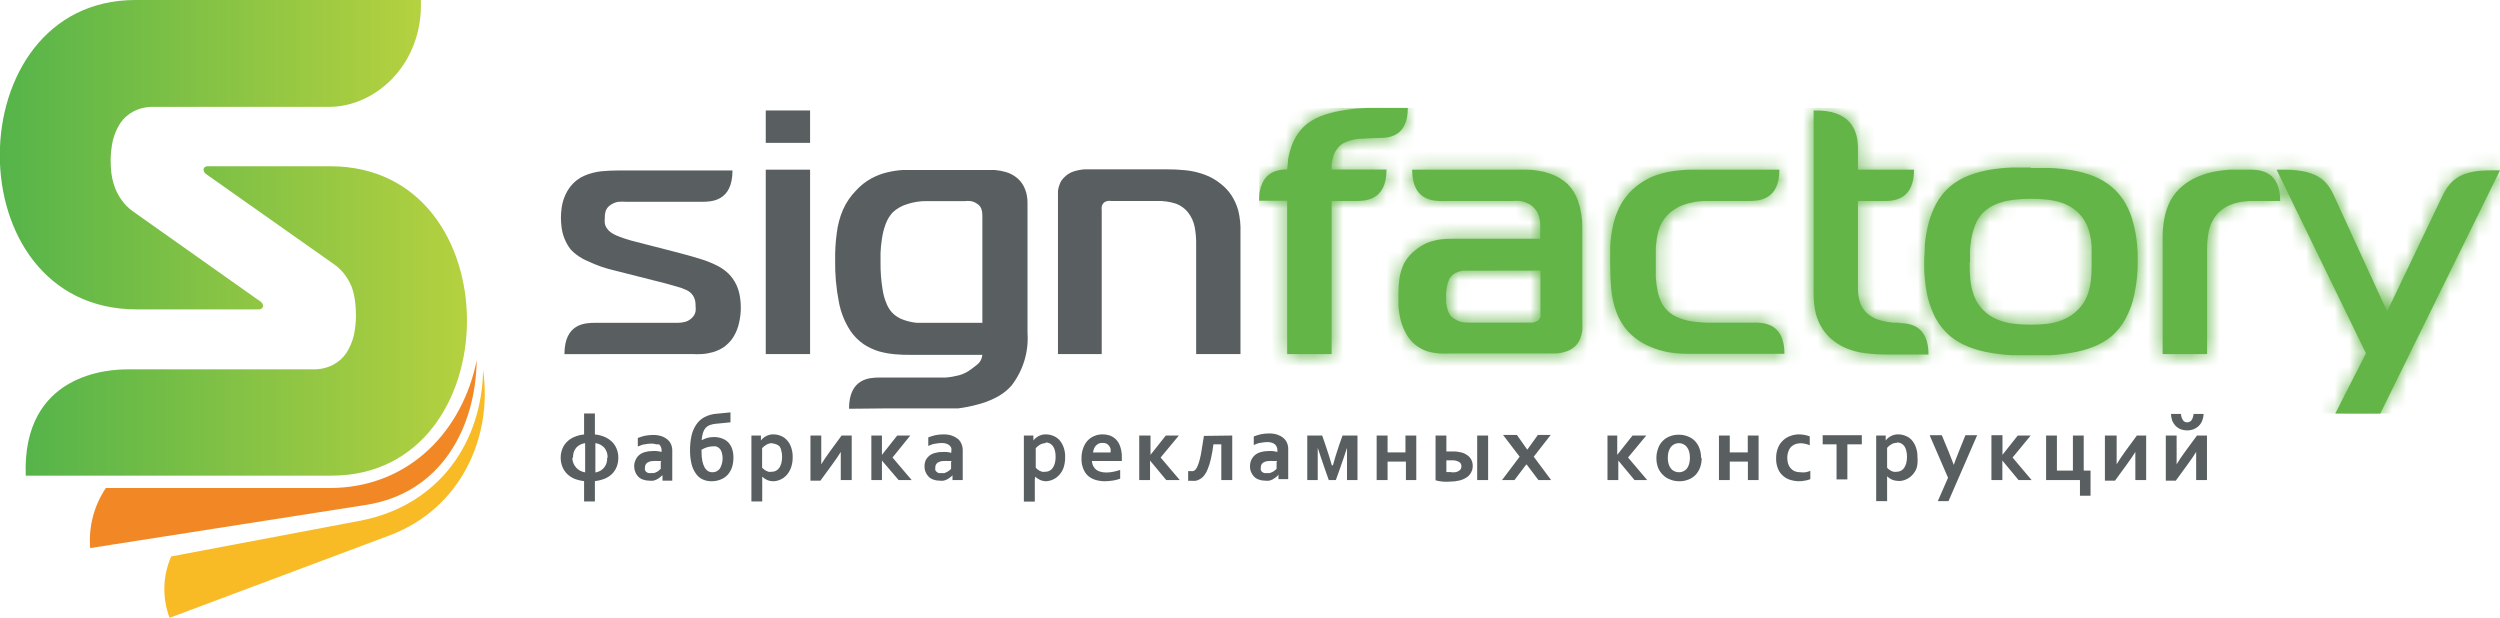
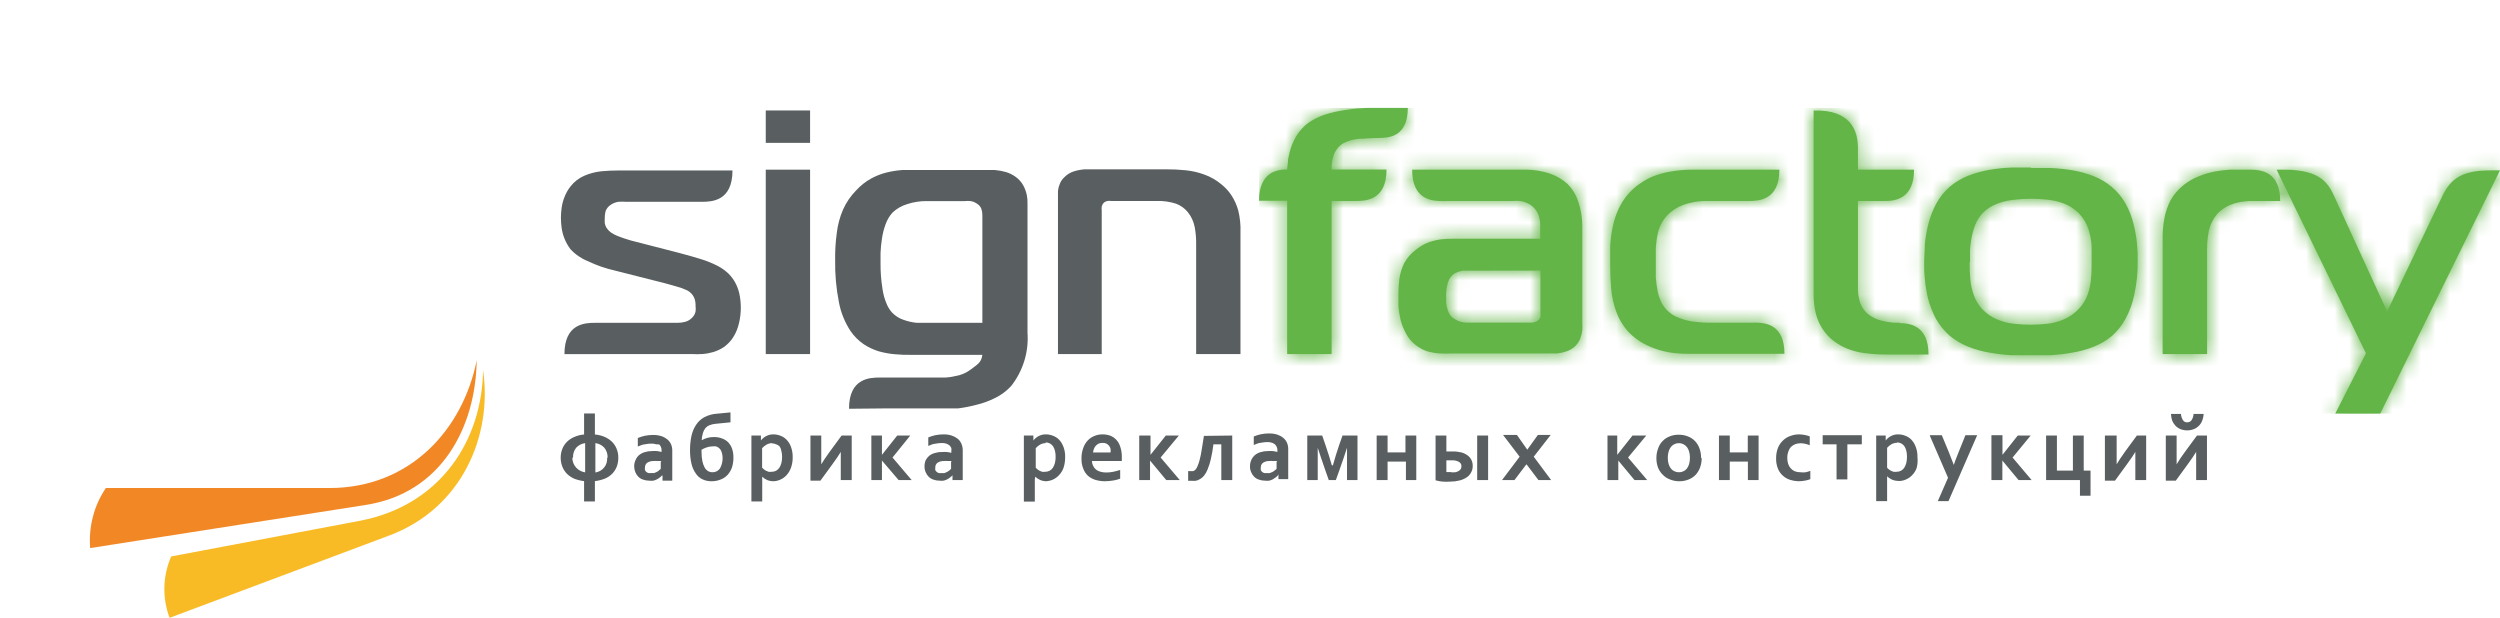
<svg xmlns="http://www.w3.org/2000/svg" viewBox="0 0 174 43" fill="none">
  <g clip-path="url(#clip0_557_1667)">
    <path fill-rule="evenodd" clip-rule="evenodd" d="M6.253 38.15L25.437 35.147C30.749 34.333 33.114 29.711 33.18 25.064C32.23 29.858 28.58 33.967 22.916 33.967H7.366C6.538 35.199 6.155 36.673 6.277 38.15H6.253Z" fill="#F28825" />
    <path fill-rule="evenodd" clip-rule="evenodd" d="M11.802 43L27.115 37.263C32.14 35.375 34.293 30.338 33.621 25.756C33.556 30.639 30.683 35.123 25.142 36.229L11.916 38.728C11.322 40.083 11.281 41.615 11.802 43Z" fill="#F8BB26" />
-     <path fill-rule="evenodd" clip-rule="evenodd" d="M1.792 33.105H23.072C35.578 33.105 35.741 11.564 22.982 11.572H14.413C14.353 11.578 14.296 11.601 14.249 11.637C14.221 11.659 14.198 11.688 14.184 11.72C14.17 11.753 14.164 11.789 14.167 11.824C14.171 11.875 14.186 11.924 14.21 11.969C14.234 12.014 14.267 12.053 14.306 12.085C14.393 12.154 14.483 12.22 14.576 12.28L23.211 18.367C23.55 18.594 23.842 18.884 24.07 19.221C24.282 19.517 24.445 19.844 24.553 20.19C24.643 20.506 24.704 20.831 24.733 21.158C24.762 21.429 24.776 21.7 24.774 21.972C24.774 22.443 24.722 22.912 24.619 23.372C24.514 23.799 24.34 24.205 24.103 24.576C23.868 24.917 23.554 25.196 23.186 25.39C22.756 25.609 22.278 25.718 21.795 25.707H8.872C7.685 25.707 1.506 25.927 1.792 33.153V33.105Z" fill="url(#paint0_linear_557_1667)" />
-     <path fill-rule="evenodd" clip-rule="evenodd" d="M29.284 8.11337e-05H9.428C-3.077 8.11337e-05 -3.274 21.541 9.518 21.533H18.063C18.124 21.527 18.182 21.501 18.227 21.459C18.256 21.439 18.28 21.41 18.294 21.377C18.309 21.344 18.314 21.308 18.308 21.272C18.304 21.223 18.29 21.175 18.265 21.132C18.242 21.088 18.209 21.05 18.169 21.02C18.085 20.948 17.994 20.882 17.899 20.825L9.265 14.721C8.924 14.483 8.632 14.182 8.405 13.834C8.203 13.542 8.046 13.221 7.939 12.882C7.842 12.581 7.776 12.27 7.742 11.954C7.714 11.684 7.7 11.412 7.702 11.141C7.704 10.678 7.756 10.217 7.857 9.765C7.963 9.342 8.137 8.938 8.373 8.569C8.608 8.228 8.922 7.949 9.289 7.755C9.719 7.537 10.198 7.427 10.681 7.438H22.916C26.092 7.438 29.464 4.525 29.292 -0.008L29.284 8.11337e-05Z" fill="url(#paint1_linear_557_1667)" />
    <path d="M41.74 24.641H48.157C48.397 24.657 48.637 24.657 48.877 24.641C49.138 24.623 49.396 24.576 49.647 24.503C49.914 24.42 50.167 24.3 50.4 24.145C50.603 23.991 50.785 23.81 50.94 23.608C51.132 23.338 51.279 23.038 51.373 22.721C51.572 22.044 51.614 21.332 51.496 20.637C51.452 20.356 51.37 20.082 51.251 19.824C51.118 19.54 50.938 19.282 50.719 19.059C50.477 18.825 50.201 18.631 49.9 18.481C49.532 18.297 49.149 18.144 48.754 18.025C48.312 17.887 47.813 17.748 47.265 17.602L44.261 16.829L43.885 16.731L43.394 16.577C43.222 16.52 43.066 16.455 42.903 16.39C42.768 16.331 42.639 16.26 42.518 16.178C42.398 16.091 42.296 15.984 42.215 15.861C42.153 15.761 42.111 15.65 42.092 15.535C42.084 15.418 42.084 15.302 42.092 15.185C42.086 15.02 42.106 14.856 42.15 14.697C42.215 14.52 42.335 14.369 42.493 14.265C42.654 14.152 42.839 14.077 43.033 14.046C43.213 14.03 43.394 14.03 43.574 14.046H48.844C49.548 14.046 50.981 13.997 50.981 11.865H43.05C42.645 11.864 42.241 11.883 41.839 11.922C41.435 11.967 41.041 12.071 40.668 12.231C40.288 12.396 39.956 12.653 39.703 12.98C39.528 13.205 39.387 13.454 39.285 13.72C39.19 13.961 39.124 14.213 39.089 14.469C39.057 14.698 39.041 14.929 39.04 15.161C39.041 15.392 39.057 15.623 39.089 15.852C39.124 16.109 39.19 16.36 39.285 16.601C39.391 16.865 39.531 17.114 39.703 17.342C40.041 17.709 40.457 17.995 40.922 18.18C41.52 18.467 42.149 18.685 42.796 18.831L45.489 19.514C45.972 19.628 46.365 19.734 46.676 19.824C46.987 19.913 47.224 19.978 47.404 20.035L47.805 20.198C47.88 20.237 47.951 20.284 48.018 20.336C48.167 20.458 48.281 20.619 48.345 20.8C48.395 20.963 48.418 21.134 48.411 21.305C48.429 21.426 48.429 21.549 48.411 21.671C48.38 21.835 48.3 21.985 48.181 22.102C48.045 22.248 47.869 22.353 47.674 22.403C47.503 22.448 47.327 22.47 47.15 22.468H41.421C40.717 22.468 39.285 22.517 39.285 24.649H41.74V24.641ZM53.297 24.641H56.382V11.808H53.297V24.641ZM56.382 9.944V7.69H53.297V9.944H56.382ZM61.612 28.425H65.704C65.966 28.425 66.285 28.425 66.678 28.425C67.101 28.372 67.519 28.29 67.93 28.181C68.384 28.076 68.824 27.918 69.24 27.709C69.674 27.502 70.064 27.211 70.386 26.855C71.206 25.806 71.608 24.493 71.515 23.168V14.184C71.522 13.982 71.505 13.78 71.466 13.582C71.42 13.352 71.34 13.13 71.229 12.923C71.101 12.686 70.922 12.48 70.705 12.321C70.493 12.164 70.254 12.046 70.001 11.971C69.75 11.9 69.492 11.854 69.232 11.832C68.97 11.832 68.7 11.832 68.413 11.832H63.895C63.544 11.832 63.192 11.832 62.815 11.832C62.445 11.858 62.078 11.915 61.718 12.003C61.339 12.096 60.973 12.239 60.63 12.426C60.244 12.64 59.896 12.915 59.599 13.24C59.211 13.631 58.897 14.089 58.674 14.591C58.451 15.11 58.305 15.658 58.24 16.219C58.154 16.839 58.116 17.464 58.126 18.09C58.109 19.076 58.197 20.061 58.387 21.028C58.521 21.751 58.8 22.44 59.206 23.054C59.451 23.408 59.759 23.714 60.114 23.958C60.441 24.172 60.796 24.339 61.17 24.454C61.539 24.557 61.917 24.625 62.3 24.657C62.672 24.691 63.047 24.705 63.421 24.698H68.372C68.299 25.26 68.004 25.374 67.554 25.724C67.31 25.908 67.032 26.043 66.736 26.122C66.432 26.201 66.123 26.253 65.811 26.277C65.5 26.277 65.23 26.277 64.992 26.277H61.227C60.524 26.277 59.091 26.326 59.091 28.45L61.612 28.425ZM68.405 22.468H64.739C64.436 22.468 64.125 22.468 63.806 22.468C63.495 22.437 63.19 22.369 62.897 22.265C62.585 22.161 62.304 21.982 62.079 21.744C61.937 21.584 61.821 21.403 61.735 21.207C61.581 20.862 61.477 20.498 61.424 20.125C61.325 19.517 61.279 18.901 61.285 18.286C61.285 18.123 61.285 17.903 61.285 17.61C61.298 17.278 61.331 16.946 61.383 16.617C61.431 16.273 61.516 15.934 61.637 15.608C61.743 15.308 61.907 15.032 62.12 14.794C62.407 14.523 62.754 14.322 63.134 14.209C63.58 14.061 64.048 13.989 64.517 13.997H67.153C67.289 13.981 67.426 13.981 67.562 13.997C67.709 14.02 67.849 14.075 67.971 14.16C68.12 14.24 68.236 14.37 68.299 14.526C68.35 14.672 68.375 14.827 68.372 14.982V22.444L68.405 22.468ZM73.594 24.641H76.68V14.648C76.668 14.562 76.668 14.474 76.68 14.388C76.699 14.287 76.747 14.194 76.819 14.119C76.889 14.052 76.977 14.007 77.072 13.989C77.165 13.976 77.258 13.976 77.351 13.989H80.485C80.948 13.972 81.411 14.035 81.852 14.176C82.171 14.297 82.454 14.499 82.671 14.762C82.915 15.067 83.081 15.428 83.153 15.812C83.228 16.217 83.261 16.629 83.252 17.041V24.641H86.337V16.194C86.359 15.674 86.306 15.153 86.182 14.648C86.076 14.264 85.91 13.899 85.691 13.566C85.501 13.286 85.269 13.036 85.003 12.825C84.653 12.533 84.254 12.305 83.825 12.15C83.403 11.995 82.963 11.894 82.515 11.849C82.047 11.802 81.577 11.78 81.107 11.784H76.197C75.984 11.784 75.755 11.784 75.501 11.784C75.24 11.802 74.981 11.851 74.732 11.93C74.475 12.012 74.245 12.158 74.061 12.353C73.926 12.48 73.822 12.636 73.758 12.809C73.692 12.962 73.651 13.124 73.635 13.289C73.635 13.452 73.635 13.598 73.635 13.728V24.641H73.594Z" fill="#595F60" />
    <path d="M92.68 24.641V13.989H94.366C95.07 13.989 96.502 13.932 96.502 11.8H92.68C92.665 11.503 92.701 11.206 92.786 10.921C92.844 10.708 92.944 10.508 93.081 10.335C93.188 10.197 93.318 10.079 93.466 9.985C93.815 9.8 94.2 9.689 94.595 9.66C94.963 9.66 95.414 9.603 95.97 9.603C96.658 9.603 97.984 9.521 97.984 7.511H95.97H95.152C94.653 7.53 94.156 7.576 93.662 7.65C93.174 7.718 92.692 7.827 92.222 7.975C91.798 8.112 91.398 8.312 91.035 8.569C90.751 8.786 90.505 9.047 90.306 9.342C90.128 9.615 89.982 9.907 89.873 10.213C89.779 10.495 89.705 10.783 89.652 11.076C89.652 11.344 89.594 11.588 89.586 11.792C88.841 11.792 87.63 12.011 87.63 13.973H89.586V24.641H92.68ZM174 11.857H173.337C171.365 11.857 170.571 12.435 169.99 13.639L166.143 21.679L162.542 13.834C162.092 12.841 161.633 11.808 158.941 11.808H158.45L164.67 24.592L162.534 28.783H165.668L174 11.857ZM150.527 24.641H153.613V17.407C153.605 16.942 153.649 16.478 153.744 16.023C153.843 15.603 154.043 15.212 154.325 14.884C154.554 14.634 154.833 14.435 155.143 14.298C155.438 14.169 155.749 14.082 156.068 14.038L156.518 13.989H158.703C158.703 11.971 157.402 11.824 156.674 11.808H156.158C155.888 11.808 155.577 11.808 155.225 11.808C154.863 11.829 154.502 11.873 154.145 11.938C153.757 12.013 153.379 12.128 153.015 12.28C152.638 12.431 152.284 12.636 151.968 12.89C151.595 13.184 151.286 13.549 151.059 13.964C150.854 14.367 150.711 14.798 150.634 15.242C150.55 15.696 150.511 16.156 150.519 16.617V24.609L150.527 24.641ZM141.353 11.662C140.935 11.662 140.477 11.662 139.986 11.662C139.484 11.682 138.983 11.733 138.488 11.816C137.981 11.901 137.485 12.037 137.007 12.223C136.536 12.405 136.099 12.664 135.714 12.988C135.325 13.327 135.001 13.732 134.756 14.184C134.521 14.628 134.34 15.098 134.216 15.584C134.097 16.049 134.015 16.522 133.97 17C133.97 17.456 133.921 17.879 133.921 18.245C133.921 18.611 133.921 18.961 133.97 19.401C134.007 19.864 134.081 20.324 134.191 20.776C134.318 21.258 134.499 21.725 134.731 22.167C134.985 22.626 135.317 23.036 135.714 23.38C136.102 23.698 136.538 23.954 137.007 24.137C137.484 24.326 137.981 24.463 138.488 24.544C138.983 24.634 139.483 24.694 139.986 24.723C140.477 24.723 140.935 24.723 141.353 24.723C141.77 24.723 142.171 24.723 142.703 24.723C143.211 24.694 143.717 24.634 144.217 24.544C144.727 24.463 145.227 24.326 145.707 24.137C146.174 23.958 146.609 23.702 146.992 23.38C147.365 23.051 147.678 22.66 147.916 22.224C148.213 21.687 148.425 21.108 148.547 20.507C148.714 19.732 148.794 18.94 148.784 18.147C148.79 17.753 148.774 17.359 148.735 16.967C148.691 16.498 148.609 16.032 148.489 15.576C148.373 15.09 148.191 14.622 147.949 14.184C147.703 13.742 147.379 13.348 146.992 13.021C146.609 12.697 146.175 12.438 145.707 12.256C145.228 12.071 144.732 11.934 144.225 11.849C143.727 11.766 143.224 11.715 142.719 11.694C142.228 11.694 141.778 11.694 141.353 11.694V11.662ZM137.113 18.253C137.113 18.041 137.113 17.789 137.113 17.504C137.113 17.22 137.162 16.91 137.211 16.593C137.266 16.276 137.354 15.965 137.473 15.665C137.587 15.365 137.756 15.089 137.972 14.851C138.264 14.553 138.619 14.322 139.012 14.176C139.402 14.031 139.809 13.938 140.223 13.899C140.595 13.855 140.97 13.834 141.344 13.834C141.733 13.832 142.121 13.854 142.507 13.899C142.907 13.939 143.301 14.032 143.677 14.176C144.059 14.329 144.404 14.559 144.692 14.851C144.998 15.167 145.228 15.549 145.363 15.966C145.485 16.354 145.557 16.756 145.576 17.163C145.576 17.561 145.576 17.919 145.576 18.245C145.576 18.57 145.576 19.002 145.535 19.384C145.508 19.77 145.428 20.151 145.297 20.515C145.157 20.896 144.937 21.243 144.651 21.533C144.364 21.832 144.018 22.07 143.636 22.233C143.274 22.389 142.891 22.49 142.498 22.534C141.726 22.62 140.946 22.62 140.174 22.534C139.771 22.49 139.377 22.389 139.004 22.233C138.616 22.074 138.268 21.835 137.981 21.533C137.705 21.241 137.496 20.894 137.367 20.515C137.236 20.145 137.156 19.759 137.129 19.368C137.096 18.995 137.082 18.62 137.088 18.245L137.113 18.253ZM132.202 22.46H131.785C131.489 22.434 131.196 22.383 130.909 22.306C130.614 22.232 130.336 22.102 130.091 21.923C129.812 21.716 129.599 21.434 129.477 21.11C129.367 20.784 129.312 20.443 129.313 20.1C129.313 19.759 129.313 19.441 129.313 19.148V13.989H131.188C131.916 13.989 133.217 13.834 133.217 11.808H129.313V10.327C129.313 9.057 128.798 7.625 126.228 7.69V20.458C126.222 20.933 126.277 21.406 126.391 21.866C126.491 22.239 126.652 22.594 126.866 22.916C127.069 23.23 127.327 23.506 127.627 23.73C127.915 23.951 128.232 24.132 128.569 24.267C128.953 24.418 129.354 24.522 129.763 24.576C130.306 24.648 130.853 24.68 131.4 24.674H134.224C134.224 22.648 132.931 22.501 132.194 22.485L132.202 22.46ZM121.972 22.46H119.165C118.719 22.465 118.273 22.438 117.831 22.379C117.398 22.323 116.978 22.196 116.587 22.005C116.194 21.803 115.871 21.488 115.662 21.101C115.53 20.844 115.434 20.57 115.375 20.288C115.311 19.968 115.267 19.644 115.244 19.319C115.244 18.994 115.244 18.701 115.244 18.448C115.244 18.343 115.244 18.196 115.244 18.001C115.244 17.805 115.244 17.578 115.244 17.342C115.244 17.106 115.285 16.87 115.31 16.634C115.339 16.427 115.383 16.223 115.441 16.023C115.555 15.645 115.753 15.297 116.022 15.006C116.328 14.681 116.707 14.43 117.127 14.274C117.685 14.07 118.276 13.974 118.87 13.989H121.71C122.414 13.989 123.846 13.932 123.846 11.808H117.855C117.307 11.807 116.759 11.853 116.218 11.946C115.801 12.023 115.393 12.14 114.999 12.296C114.712 12.421 114.438 12.574 114.18 12.752C113.982 12.881 113.795 13.028 113.624 13.191C113.25 13.541 112.943 13.955 112.715 14.412C112.502 14.843 112.345 15.3 112.249 15.771C112.154 16.224 112.094 16.684 112.069 17.146C112.069 17.594 112.069 18.009 112.069 18.4C112.069 19.002 112.093 19.579 112.142 20.133C112.191 20.669 112.309 21.197 112.494 21.703C112.676 22.207 112.954 22.671 113.313 23.071C113.615 23.393 113.966 23.668 114.352 23.884C114.707 24.084 115.083 24.242 115.474 24.356C115.828 24.465 116.193 24.539 116.562 24.576C116.866 24.611 117.172 24.627 117.479 24.625H124.198C124.198 22.501 122.774 22.452 122.07 22.452L121.972 22.46ZM100.799 13.989H105.3C105.469 13.973 105.639 13.973 105.808 13.989C105.989 14.02 106.165 14.074 106.332 14.152C106.512 14.239 106.673 14.36 106.806 14.51C106.963 14.683 107.072 14.893 107.125 15.12C107.182 15.316 107.207 15.519 107.199 15.722V16.617H101.134C100.861 16.615 100.588 16.628 100.316 16.658C100.017 16.693 99.724 16.761 99.44 16.861C99.12 16.984 98.821 17.157 98.556 17.374C98.22 17.622 97.941 17.938 97.738 18.302C97.574 18.639 97.46 18.998 97.402 19.368C97.353 19.74 97.329 20.115 97.329 20.491C97.329 20.735 97.329 21.012 97.329 21.305C97.356 21.622 97.405 21.938 97.476 22.249C97.559 22.575 97.682 22.889 97.844 23.185C98.006 23.499 98.232 23.776 98.507 23.998C98.752 24.193 99.029 24.345 99.326 24.446C99.608 24.529 99.899 24.581 100.193 24.601C100.466 24.616 100.739 24.616 101.012 24.601H107.682H108.361C108.59 24.578 108.815 24.529 109.032 24.454C109.244 24.382 109.439 24.268 109.605 24.12C109.764 23.972 109.89 23.791 109.974 23.591C110.048 23.403 110.1 23.206 110.129 23.006C110.14 22.829 110.14 22.653 110.129 22.477V15.828C110.136 15.203 110.036 14.581 109.834 13.989C109.684 13.542 109.432 13.135 109.098 12.801C108.739 12.475 108.315 12.229 107.854 12.076C107.326 11.902 106.773 11.811 106.217 11.808H98.286C98.286 13.94 99.71 13.997 100.422 13.997L100.799 13.989ZM107.215 18.831V21.785C107.228 21.877 107.228 21.97 107.215 22.062C107.181 22.166 107.116 22.257 107.027 22.322C106.92 22.389 106.8 22.433 106.675 22.452H106.348H102.051C101.854 22.446 101.66 22.405 101.478 22.33C101.321 22.262 101.175 22.171 101.044 22.062C100.921 21.935 100.828 21.782 100.774 21.614C100.717 21.445 100.676 21.27 100.652 21.093C100.652 20.92 100.652 20.765 100.652 20.629C100.643 20.383 100.665 20.137 100.717 19.897C100.745 19.745 100.792 19.598 100.856 19.457C100.889 19.382 100.937 19.313 100.995 19.254C101.098 19.124 101.234 19.023 101.388 18.961C101.524 18.901 101.667 18.86 101.814 18.839H102.125L107.215 18.831Z" fill="#63B548" />
    <mask id="mask0_557_1667" style="mask-type:luminance" maskUnits="userSpaceOnUse" x="87" y="7" width="87" height="22">
      <path d="M92.68 24.641V13.989H94.366C95.07 13.989 96.502 13.932 96.502 11.8H92.68C92.665 11.503 92.701 11.206 92.786 10.921C92.844 10.708 92.944 10.508 93.081 10.335C93.188 10.197 93.318 10.079 93.466 9.985C93.815 9.8 94.2 9.689 94.595 9.66C94.963 9.66 95.414 9.603 95.97 9.603C96.658 9.603 97.984 9.521 97.984 7.511H95.97H95.152C94.653 7.53 94.156 7.576 93.662 7.65C93.174 7.718 92.692 7.827 92.222 7.975C91.798 8.112 91.398 8.312 91.035 8.569C90.751 8.786 90.505 9.047 90.306 9.342C90.128 9.615 89.982 9.907 89.873 10.213C89.779 10.495 89.705 10.783 89.652 11.076C89.652 11.344 89.594 11.588 89.586 11.792C88.841 11.792 87.63 12.011 87.63 13.973H89.586V24.641H92.68ZM174 11.857H173.337C171.365 11.857 170.571 12.435 169.99 13.639L166.143 21.679L162.542 13.834C162.092 12.841 161.633 11.808 158.941 11.808H158.45L164.67 24.592L162.534 28.783H165.668L174 11.857ZM150.527 24.641H153.613V17.407C153.605 16.942 153.649 16.478 153.744 16.023C153.843 15.603 154.043 15.212 154.325 14.884C154.554 14.634 154.833 14.435 155.143 14.298C155.438 14.169 155.749 14.082 156.068 14.038L156.518 13.989H158.703C158.703 11.971 157.402 11.824 156.674 11.808H156.158C155.888 11.808 155.577 11.808 155.225 11.808C154.863 11.829 154.502 11.873 154.145 11.938C153.757 12.013 153.379 12.128 153.015 12.28C152.638 12.431 152.284 12.636 151.968 12.89C151.595 13.184 151.286 13.549 151.059 13.964C150.854 14.367 150.711 14.798 150.634 15.242C150.55 15.696 150.511 16.156 150.519 16.617V24.609L150.527 24.641ZM141.353 11.662C140.935 11.662 140.477 11.662 139.986 11.662C139.484 11.682 138.983 11.733 138.488 11.816C137.981 11.901 137.485 12.037 137.007 12.223C136.536 12.405 136.099 12.664 135.714 12.988C135.325 13.327 135.001 13.732 134.756 14.184C134.521 14.628 134.34 15.098 134.216 15.584C134.097 16.049 134.015 16.522 133.97 17C133.97 17.456 133.921 17.879 133.921 18.245C133.921 18.611 133.921 18.961 133.97 19.401C134.007 19.864 134.081 20.324 134.191 20.776C134.318 21.258 134.499 21.725 134.731 22.167C134.985 22.626 135.317 23.036 135.714 23.38C136.102 23.698 136.538 23.954 137.007 24.137C137.484 24.326 137.981 24.463 138.488 24.544C138.983 24.634 139.483 24.694 139.986 24.723C140.477 24.723 140.935 24.723 141.353 24.723C141.77 24.723 142.171 24.723 142.703 24.723C143.211 24.694 143.717 24.634 144.217 24.544C144.727 24.463 145.227 24.326 145.707 24.137C146.174 23.958 146.609 23.702 146.992 23.38C147.365 23.051 147.678 22.66 147.916 22.224C148.213 21.687 148.425 21.108 148.547 20.507C148.714 19.732 148.794 18.94 148.784 18.147C148.79 17.753 148.774 17.359 148.735 16.967C148.691 16.498 148.609 16.032 148.489 15.576C148.373 15.09 148.191 14.622 147.949 14.184C147.703 13.742 147.379 13.348 146.992 13.021C146.609 12.697 146.175 12.438 145.707 12.256C145.228 12.071 144.732 11.934 144.225 11.849C143.727 11.766 143.224 11.715 142.719 11.694C142.228 11.694 141.778 11.694 141.353 11.694V11.662ZM137.113 18.253C137.113 18.041 137.113 17.789 137.113 17.504C137.113 17.22 137.162 16.91 137.211 16.593C137.266 16.276 137.354 15.965 137.473 15.665C137.587 15.365 137.756 15.089 137.972 14.851C138.264 14.553 138.619 14.322 139.012 14.176C139.402 14.031 139.809 13.938 140.223 13.899C140.595 13.855 140.97 13.834 141.344 13.834C141.733 13.832 142.121 13.854 142.507 13.899C142.907 13.939 143.301 14.032 143.677 14.176C144.059 14.329 144.404 14.559 144.692 14.851C144.998 15.167 145.228 15.549 145.363 15.966C145.485 16.354 145.557 16.756 145.576 17.163C145.576 17.561 145.576 17.919 145.576 18.245C145.576 18.57 145.576 19.002 145.535 19.384C145.508 19.77 145.428 20.151 145.297 20.515C145.157 20.896 144.937 21.243 144.651 21.533C144.364 21.832 144.018 22.07 143.636 22.233C143.274 22.389 142.891 22.49 142.498 22.534C141.726 22.62 140.946 22.62 140.174 22.534C139.771 22.49 139.377 22.389 139.004 22.233C138.616 22.074 138.268 21.835 137.981 21.533C137.705 21.241 137.496 20.894 137.367 20.515C137.236 20.145 137.156 19.759 137.129 19.368C137.096 18.995 137.082 18.62 137.088 18.245L137.113 18.253ZM132.202 22.46H131.785C131.489 22.434 131.196 22.383 130.909 22.306C130.614 22.232 130.336 22.102 130.091 21.923C129.812 21.716 129.599 21.434 129.477 21.11C129.367 20.784 129.312 20.443 129.313 20.1C129.313 19.759 129.313 19.441 129.313 19.148V13.989H131.188C131.916 13.989 133.217 13.834 133.217 11.808H129.313V10.327C129.313 9.057 128.798 7.625 126.228 7.69V20.458C126.222 20.933 126.277 21.406 126.391 21.866C126.491 22.239 126.652 22.594 126.866 22.916C127.069 23.23 127.327 23.506 127.627 23.73C127.915 23.951 128.232 24.132 128.569 24.267C128.953 24.418 129.354 24.522 129.763 24.576C130.306 24.648 130.853 24.68 131.4 24.674H134.224C134.224 22.648 132.931 22.501 132.194 22.485L132.202 22.46ZM121.972 22.46H119.165C118.719 22.465 118.273 22.438 117.831 22.379C117.398 22.323 116.978 22.196 116.587 22.005C116.194 21.803 115.871 21.488 115.662 21.101C115.53 20.844 115.434 20.57 115.375 20.288C115.311 19.968 115.267 19.644 115.244 19.319C115.244 18.994 115.244 18.701 115.244 18.448C115.244 18.343 115.244 18.196 115.244 18.001C115.244 17.805 115.244 17.578 115.244 17.342C115.244 17.106 115.285 16.87 115.31 16.634C115.339 16.427 115.383 16.223 115.441 16.023C115.555 15.645 115.753 15.297 116.022 15.006C116.328 14.681 116.707 14.43 117.127 14.274C117.685 14.07 118.276 13.974 118.87 13.989H121.71C122.414 13.989 123.846 13.932 123.846 11.808H117.855C117.307 11.807 116.759 11.853 116.218 11.946C115.801 12.023 115.393 12.14 114.999 12.296C114.712 12.421 114.438 12.574 114.18 12.752C113.982 12.881 113.795 13.028 113.624 13.191C113.25 13.541 112.943 13.955 112.715 14.412C112.502 14.843 112.345 15.3 112.249 15.771C112.154 16.224 112.094 16.684 112.069 17.146C112.069 17.594 112.069 18.009 112.069 18.4C112.069 19.002 112.093 19.579 112.142 20.133C112.191 20.669 112.309 21.197 112.494 21.703C112.676 22.207 112.954 22.671 113.313 23.071C113.615 23.393 113.966 23.668 114.352 23.884C114.707 24.084 115.083 24.242 115.474 24.356C115.828 24.465 116.193 24.539 116.562 24.576C116.866 24.611 117.172 24.627 117.479 24.625H124.198C124.198 22.501 122.774 22.452 122.07 22.452L121.972 22.46ZM100.799 13.989H105.3C105.469 13.973 105.639 13.973 105.808 13.989C105.989 14.02 106.165 14.074 106.332 14.152C106.512 14.239 106.673 14.36 106.806 14.51C106.963 14.683 107.072 14.893 107.125 15.12C107.182 15.316 107.207 15.519 107.199 15.722V16.617H101.134C100.861 16.615 100.588 16.628 100.316 16.658C100.017 16.693 99.724 16.761 99.44 16.861C99.12 16.984 98.821 17.157 98.556 17.374C98.22 17.622 97.941 17.938 97.738 18.302C97.574 18.639 97.46 18.998 97.402 19.368C97.353 19.74 97.329 20.115 97.329 20.491C97.329 20.735 97.329 21.012 97.329 21.305C97.356 21.622 97.405 21.938 97.476 22.249C97.559 22.575 97.682 22.889 97.844 23.185C98.006 23.499 98.232 23.776 98.507 23.998C98.752 24.193 99.029 24.345 99.326 24.446C99.608 24.529 99.899 24.581 100.193 24.601C100.466 24.616 100.739 24.616 101.012 24.601H107.682H108.361C108.59 24.578 108.815 24.529 109.032 24.454C109.244 24.382 109.439 24.268 109.605 24.12C109.764 23.972 109.89 23.791 109.974 23.591C110.048 23.403 110.1 23.206 110.129 23.006C110.14 22.829 110.14 22.653 110.129 22.477V15.828C110.136 15.203 110.036 14.581 109.834 13.989C109.684 13.542 109.432 13.135 109.098 12.801C108.739 12.475 108.315 12.229 107.854 12.076C107.326 11.902 106.773 11.811 106.217 11.808H98.286C98.286 13.94 99.71 13.997 100.422 13.997L100.799 13.989ZM107.215 18.831V21.785C107.228 21.877 107.228 21.97 107.215 22.062C107.181 22.166 107.116 22.257 107.027 22.322C106.92 22.389 106.8 22.433 106.675 22.452H106.348H102.051C101.854 22.446 101.66 22.405 101.478 22.33C101.321 22.262 101.175 22.171 101.044 22.062C100.921 21.935 100.828 21.782 100.774 21.614C100.717 21.445 100.676 21.27 100.652 21.093C100.652 20.92 100.652 20.765 100.652 20.629C100.643 20.383 100.665 20.137 100.717 19.897C100.745 19.745 100.792 19.598 100.856 19.457C100.889 19.382 100.937 19.313 100.995 19.254C101.098 19.124 101.234 19.023 101.388 18.961C101.524 18.901 101.667 18.86 101.814 18.839H102.125L107.215 18.831Z" fill="white" />
    </mask>
    <g mask="url(#mask0_557_1667)">
      <path d="M174 7.511H87.639V28.783H174V7.511Z" fill="#63B548" />
    </g>
    <path d="M42.289 31.859C42.301 31.606 42.22 31.357 42.06 31.16C41.898 30.983 41.677 30.87 41.438 30.842V32.885C41.68 32.85 41.9 32.725 42.052 32.534C42.204 32.343 42.277 32.102 42.256 31.859H42.289ZM40.652 34.903V33.487C40.416 33.459 40.185 33.401 39.964 33.316C39.776 33.233 39.604 33.117 39.457 32.974C39.319 32.831 39.211 32.662 39.138 32.478C39.062 32.281 39.023 32.071 39.023 31.859C39.022 31.648 39.061 31.438 39.138 31.241C39.209 31.058 39.318 30.892 39.457 30.753C39.605 30.607 39.78 30.491 39.973 30.411C40.188 30.317 40.417 30.259 40.652 30.24V28.775H41.405V30.24C41.642 30.26 41.874 30.318 42.092 30.411C42.281 30.494 42.452 30.61 42.6 30.753C42.739 30.892 42.848 31.058 42.919 31.241C43 31.437 43.039 31.648 43.034 31.859C43.037 32.07 43.001 32.28 42.927 32.478C42.854 32.662 42.746 32.831 42.608 32.974C42.46 33.12 42.285 33.236 42.092 33.316C41.871 33.401 41.64 33.459 41.405 33.487V34.903H40.652ZM39.834 31.859C39.835 32.115 39.931 32.361 40.104 32.551C40.268 32.726 40.487 32.841 40.726 32.877V30.842C40.487 30.871 40.267 30.984 40.104 31.16C39.946 31.358 39.868 31.607 39.883 31.859H39.834ZM46.086 33.08C46.043 33.132 45.994 33.178 45.939 33.218C45.876 33.271 45.807 33.317 45.734 33.357C45.654 33.399 45.569 33.432 45.481 33.454C45.38 33.467 45.278 33.467 45.178 33.454C45.035 33.455 44.894 33.43 44.761 33.381C44.637 33.343 44.525 33.276 44.433 33.186C44.341 33.096 44.269 32.987 44.22 32.868C44.167 32.739 44.139 32.601 44.139 32.462C44.135 32.307 44.169 32.153 44.237 32.014C44.291 31.883 44.375 31.766 44.482 31.672C44.598 31.579 44.732 31.51 44.875 31.469C45.037 31.419 45.205 31.394 45.374 31.395C45.497 31.386 45.62 31.386 45.743 31.395L46.045 31.453V31.33C46.045 31.185 45.99 31.046 45.89 30.94C45.818 30.924 45.743 30.918 45.669 30.924C45.566 30.889 45.458 30.872 45.35 30.875C45.196 30.874 45.042 30.891 44.891 30.924C44.736 30.924 44.572 31.013 44.392 31.078V30.484C44.551 30.419 44.716 30.367 44.883 30.329C45.064 30.294 45.248 30.275 45.432 30.273C45.634 30.267 45.836 30.295 46.029 30.354C46.181 30.405 46.322 30.482 46.447 30.582C46.561 30.676 46.651 30.796 46.708 30.932C46.765 31.068 46.793 31.215 46.79 31.363V32.535C46.79 32.738 46.79 32.909 46.79 33.064C46.79 33.218 46.79 33.34 46.79 33.454H46.111V33.121L46.086 33.08ZM46.029 32.087H45.775C45.683 32.079 45.59 32.079 45.497 32.087C45.342 32.08 45.187 32.12 45.055 32.201C45.002 32.238 44.959 32.288 44.93 32.347C44.901 32.405 44.888 32.47 44.891 32.535C44.878 32.596 44.878 32.66 44.891 32.722C44.915 32.772 44.948 32.816 44.99 32.852C45.033 32.886 45.084 32.911 45.137 32.925C45.194 32.934 45.252 32.934 45.309 32.925H45.53L45.718 32.844C45.772 32.816 45.821 32.78 45.865 32.738C45.91 32.707 45.951 32.672 45.988 32.632V32.152L46.029 32.087ZM49.843 29.491C49.689 29.504 49.538 29.537 49.393 29.589C49.283 29.631 49.185 29.698 49.106 29.784C49.024 29.885 48.963 30.001 48.926 30.126C48.875 30.293 48.845 30.465 48.836 30.639C48.962 30.572 49.093 30.517 49.229 30.476C49.376 30.436 49.527 30.417 49.679 30.419C49.869 30.414 50.057 30.445 50.236 30.509C50.397 30.565 50.545 30.653 50.67 30.769C50.792 30.898 50.887 31.05 50.948 31.216C51.017 31.418 51.05 31.63 51.046 31.843C51.049 32.075 51.016 32.305 50.948 32.527C50.882 32.718 50.779 32.895 50.645 33.047C50.512 33.192 50.346 33.303 50.162 33.373C49.957 33.457 49.737 33.498 49.516 33.495C49.298 33.498 49.082 33.451 48.885 33.357C48.694 33.264 48.532 33.121 48.419 32.942C48.277 32.738 48.177 32.508 48.124 32.266C48.054 31.959 48.022 31.645 48.026 31.33C48.023 31 48.056 30.669 48.124 30.346C48.182 30.071 48.29 29.809 48.444 29.573C48.586 29.354 48.78 29.172 49.008 29.044C49.291 28.893 49.604 28.807 49.925 28.791L50.842 28.702V29.394L49.859 29.491H49.843ZM48.828 31.257C48.825 31.322 48.825 31.387 48.828 31.453C48.824 31.668 48.843 31.884 48.885 32.095C48.916 32.248 48.968 32.397 49.041 32.535C49.098 32.637 49.179 32.724 49.278 32.787C49.37 32.841 49.475 32.869 49.581 32.868C49.683 32.873 49.785 32.851 49.877 32.805C49.968 32.76 50.047 32.692 50.105 32.608C50.203 32.437 50.264 32.247 50.285 32.051C50.306 31.855 50.287 31.657 50.228 31.469C50.202 31.376 50.153 31.291 50.086 31.221C50.019 31.152 49.935 31.1 49.843 31.07C49.753 31.058 49.663 31.058 49.573 31.07C49.436 31.07 49.3 31.095 49.172 31.143C49.054 31.182 48.942 31.234 48.836 31.298L48.828 31.257ZM53.739 30.842C53.607 30.844 53.478 30.878 53.362 30.94C53.242 31.005 53.134 31.09 53.043 31.192V32.551C53.08 32.593 53.121 32.631 53.166 32.665L53.313 32.763C53.37 32.793 53.431 32.818 53.493 32.836C53.564 32.844 53.635 32.844 53.706 32.836C53.814 32.838 53.921 32.813 54.017 32.763C54.108 32.71 54.187 32.638 54.246 32.551C54.309 32.45 54.355 32.34 54.385 32.226C54.42 32.084 54.436 31.939 54.434 31.794C54.438 31.648 54.419 31.503 54.377 31.363C54.358 31.247 54.31 31.138 54.238 31.046C54.174 30.989 54.099 30.948 54.017 30.924C53.928 30.881 53.83 30.859 53.731 30.858L53.739 30.842ZM53.837 33.495C53.682 33.496 53.529 33.466 53.387 33.406C53.262 33.35 53.149 33.273 53.051 33.178C53.056 33.237 53.056 33.297 53.051 33.357V34.903H52.298V30.313H52.961V30.655C53.058 30.53 53.181 30.427 53.321 30.354C53.477 30.27 53.652 30.228 53.829 30.232C54 30.233 54.169 30.266 54.328 30.329C54.49 30.39 54.636 30.488 54.754 30.614C54.889 30.756 54.992 30.926 55.056 31.111C55.137 31.338 55.176 31.578 55.171 31.819C55.176 32.074 55.135 32.327 55.048 32.567C54.977 32.76 54.869 32.937 54.729 33.088C54.607 33.218 54.46 33.32 54.295 33.389C54.139 33.46 53.968 33.496 53.796 33.495H53.837ZM59.28 30.313V33.414H58.518V32.551C58.518 32.144 58.518 31.778 58.518 31.453C58.388 31.672 58.191 31.965 57.921 32.331L57.102 33.454H56.407V30.313H57.16V31.208C57.16 31.656 57.16 32.022 57.16 32.315C57.283 32.103 57.487 31.802 57.757 31.428L58.576 30.313H59.28ZM60.655 30.313H61.383V31.656L62.447 30.313H63.355L62.12 31.843L63.454 33.414H62.545L61.383 32.055V33.414H60.646V30.313H60.655ZM66.294 33.08C66.25 33.134 66.197 33.181 66.138 33.218C66.076 33.273 66.007 33.319 65.933 33.357C65.854 33.4 65.768 33.433 65.68 33.454C65.579 33.467 65.478 33.467 65.377 33.454C65.237 33.455 65.098 33.43 64.968 33.381C64.845 33.343 64.733 33.276 64.64 33.186C64.548 33.096 64.476 32.987 64.428 32.868C64.371 32.74 64.343 32.602 64.346 32.462C64.344 32.308 64.374 32.155 64.436 32.014C64.493 31.91 64.568 31.817 64.657 31.737C64.771 31.641 64.905 31.572 65.05 31.534C65.211 31.483 65.379 31.458 65.549 31.461C65.671 31.452 65.794 31.452 65.917 31.461C66.017 31.473 66.115 31.492 66.212 31.518V31.395C66.224 31.326 66.224 31.254 66.212 31.184C66.184 31.116 66.142 31.055 66.089 31.005C66.028 30.95 65.955 30.908 65.876 30.883C65.774 30.847 65.665 30.831 65.557 30.834C65.403 30.835 65.249 30.851 65.099 30.883C64.951 30.883 64.779 30.972 64.608 31.037V30.443C64.767 30.378 64.931 30.327 65.099 30.289C65.279 30.253 65.463 30.234 65.647 30.232C65.847 30.227 66.046 30.254 66.236 30.313C66.39 30.364 66.534 30.441 66.662 30.541C66.774 30.635 66.861 30.756 66.916 30.891C66.975 31.027 67.006 31.174 67.006 31.322V33.023C67.006 33.169 67.006 33.3 67.006 33.414H66.294V33.08ZM66.228 32.087H65.983C65.887 32.079 65.791 32.079 65.696 32.087C65.543 32.081 65.392 32.12 65.262 32.201C65.208 32.237 65.164 32.287 65.135 32.346C65.106 32.404 65.094 32.47 65.099 32.535C65.086 32.596 65.086 32.66 65.099 32.722C65.122 32.774 65.159 32.819 65.205 32.852C65.246 32.886 65.293 32.911 65.344 32.925C65.404 32.934 65.465 32.934 65.524 32.925C65.595 32.934 65.666 32.934 65.737 32.925L65.925 32.844L66.081 32.738C66.123 32.707 66.161 32.672 66.195 32.632V32.152L66.228 32.087ZM72.776 30.842C72.644 30.844 72.515 30.878 72.399 30.94C72.281 31.005 72.176 31.09 72.088 31.192V32.551L72.203 32.665L72.35 32.763C72.408 32.792 72.468 32.816 72.53 32.836C72.601 32.844 72.672 32.844 72.743 32.836C72.851 32.838 72.958 32.813 73.054 32.763C73.147 32.712 73.226 32.64 73.283 32.551C73.346 32.45 73.392 32.34 73.422 32.226C73.457 32.084 73.473 31.939 73.471 31.794C73.474 31.649 73.457 31.504 73.422 31.363C73.395 31.25 73.348 31.142 73.283 31.046C73.224 30.968 73.148 30.904 73.062 30.858C72.973 30.815 72.875 30.793 72.776 30.793V30.842ZM72.841 33.495C72.687 33.495 72.534 33.465 72.391 33.406C72.268 33.348 72.154 33.271 72.055 33.178C72.05 33.241 72.039 33.304 72.023 33.365C72.023 33.446 72.023 33.528 72.023 33.617V34.911H71.261V30.313H71.924V30.655C72.021 30.53 72.144 30.427 72.285 30.354C72.44 30.271 72.615 30.229 72.792 30.232C72.963 30.232 73.133 30.265 73.291 30.329C73.456 30.39 73.604 30.488 73.725 30.614C73.855 30.759 73.955 30.928 74.02 31.111C74.104 31.337 74.143 31.578 74.134 31.819C74.138 32.073 74.099 32.326 74.02 32.567C73.949 32.762 73.837 32.94 73.692 33.088C73.572 33.215 73.427 33.316 73.267 33.386C73.107 33.455 72.934 33.493 72.759 33.495H72.841ZM77.023 32.885C77.177 32.884 77.331 32.867 77.482 32.836C77.645 32.803 77.807 32.759 77.965 32.706V33.316C77.819 33.37 77.668 33.411 77.514 33.438C77.306 33.474 77.096 33.493 76.884 33.495C76.674 33.494 76.464 33.464 76.262 33.406C76.073 33.352 75.898 33.261 75.747 33.137C75.594 33.001 75.476 32.831 75.403 32.641C75.308 32.411 75.263 32.164 75.272 31.916C75.267 31.664 75.308 31.413 75.395 31.176C75.463 30.979 75.571 30.799 75.714 30.647C75.846 30.512 76.005 30.407 76.18 30.338C76.354 30.267 76.541 30.231 76.729 30.232C76.912 30.231 77.095 30.262 77.269 30.321C77.43 30.383 77.576 30.481 77.694 30.606C77.823 30.749 77.919 30.918 77.973 31.102C78.05 31.333 78.086 31.576 78.079 31.819C78.079 31.924 78.079 32.014 78.079 32.087H76C76.004 32.215 76.037 32.341 76.099 32.453C76.146 32.55 76.216 32.634 76.303 32.698C76.393 32.764 76.496 32.811 76.606 32.836C76.728 32.87 76.855 32.886 76.982 32.885H77.023ZM76.721 30.826C76.633 30.824 76.547 30.841 76.467 30.875C76.393 30.912 76.327 30.962 76.27 31.021C76.215 31.084 76.17 31.155 76.139 31.233C76.109 31.317 76.087 31.404 76.074 31.493H77.293C77.306 31.407 77.306 31.319 77.293 31.233C77.274 31.156 77.238 31.085 77.189 31.023C77.139 30.962 77.077 30.911 77.007 30.875C76.93 30.841 76.846 30.824 76.761 30.826H76.721ZM79.323 30.313H80.076V31.656L81.14 30.313H82.049L80.78 31.843L82.114 33.414H81.173L80.043 32.055V33.414H79.29V30.313H79.323ZM85.764 30.313V33.414H85.003V30.924H84.455C84.414 31.268 84.354 31.611 84.275 31.949C84.223 32.191 84.149 32.428 84.054 32.657C83.996 32.816 83.913 32.964 83.808 33.096C83.72 33.209 83.609 33.301 83.481 33.365C83.401 33.414 83.312 33.447 83.219 33.462C83.126 33.471 83.033 33.471 82.941 33.462H82.818H82.695V32.787C82.749 32.795 82.805 32.795 82.859 32.787C82.924 32.797 82.99 32.797 83.055 32.787C83.114 32.763 83.167 32.727 83.211 32.681C83.271 32.608 83.318 32.526 83.35 32.437C83.411 32.295 83.461 32.148 83.497 31.998C83.557 31.773 83.604 31.544 83.636 31.314C83.685 31.046 83.734 30.72 83.792 30.338L85.764 30.313ZM88.948 33.08C88.905 33.132 88.855 33.178 88.801 33.218C88.736 33.269 88.667 33.315 88.596 33.357C88.515 33.398 88.43 33.43 88.342 33.454C88.242 33.467 88.14 33.467 88.04 33.454C87.897 33.455 87.756 33.43 87.622 33.381C87.499 33.343 87.387 33.276 87.295 33.186C87.203 33.096 87.13 32.987 87.082 32.868C87.025 32.74 86.997 32.602 87 32.462C86.998 32.308 87.029 32.155 87.09 32.014C87.151 31.884 87.237 31.768 87.344 31.672C87.459 31.578 87.593 31.508 87.737 31.469C87.898 31.419 88.067 31.394 88.236 31.395C88.359 31.387 88.482 31.387 88.604 31.395L88.907 31.453V31.33C88.907 31.185 88.852 31.046 88.751 30.94C88.688 30.888 88.616 30.847 88.539 30.818C88.436 30.783 88.328 30.767 88.22 30.769C88.066 30.769 87.912 30.785 87.761 30.818C87.606 30.818 87.442 30.907 87.262 30.972V30.378C87.421 30.313 87.585 30.262 87.753 30.224C87.934 30.188 88.117 30.169 88.301 30.167C88.504 30.162 88.705 30.189 88.899 30.248C89.05 30.299 89.192 30.376 89.316 30.476C89.43 30.57 89.52 30.69 89.578 30.826C89.635 30.962 89.663 31.109 89.66 31.257V32.429C89.66 32.632 89.66 32.803 89.66 32.958C89.66 33.113 89.66 33.235 89.66 33.349H88.981V33.015L88.948 33.08ZM88.891 32.087H88.637C88.542 32.079 88.446 32.079 88.35 32.087C88.198 32.081 88.046 32.12 87.917 32.201C87.863 32.238 87.82 32.288 87.791 32.347C87.763 32.405 87.75 32.47 87.753 32.535C87.74 32.596 87.74 32.66 87.753 32.722C87.776 32.772 87.81 32.816 87.851 32.852C87.895 32.886 87.945 32.911 87.999 32.925C88.055 32.934 88.114 32.934 88.171 32.925C88.241 32.934 88.313 32.934 88.383 32.925L88.572 32.844C88.628 32.816 88.68 32.78 88.727 32.738C88.771 32.707 88.812 32.672 88.85 32.632V32.152L88.891 32.087ZM92.77 32.388C92.885 31.957 93.04 31.469 93.22 30.932L93.441 30.313H94.481V33.414H93.752V32.299C93.752 32.022 93.752 31.648 93.752 31.168C93.687 31.363 93.605 31.599 93.515 31.884L93.171 32.868L92.975 33.414H92.484L92.287 32.86C92.156 32.494 92.05 32.169 91.952 31.884C91.853 31.599 91.78 31.371 91.714 31.168C91.714 31.623 91.714 31.981 91.714 32.299V33.414H90.986V30.313H92.025L92.238 30.932C92.434 31.509 92.59 31.998 92.696 32.388H92.77ZM97.853 33.414V32.128H96.576V33.414H95.815V30.313H96.576V31.485H97.82V30.313H98.573V33.414H97.853ZM100.668 30.313V31.42H101.102C101.314 31.417 101.526 31.442 101.732 31.493C101.889 31.538 102.037 31.613 102.166 31.713C102.275 31.797 102.362 31.906 102.419 32.03C102.476 32.155 102.504 32.292 102.501 32.429C102.505 32.594 102.462 32.758 102.379 32.901C102.303 33.043 102.19 33.161 102.051 33.243C101.901 33.34 101.735 33.408 101.56 33.446C101.357 33.496 101.148 33.521 100.938 33.52C100.758 33.533 100.578 33.533 100.398 33.52C100.235 33.504 100.073 33.474 99.915 33.43V30.313H100.668ZM100.979 32.868C101.08 32.877 101.181 32.877 101.282 32.868C101.363 32.856 101.441 32.829 101.511 32.787C101.574 32.755 101.627 32.707 101.667 32.649C101.7 32.589 101.717 32.522 101.716 32.453C101.718 32.393 101.704 32.333 101.676 32.28C101.647 32.227 101.604 32.183 101.552 32.152C101.392 32.064 101.21 32.025 101.028 32.038H100.668V32.852C100.772 32.861 100.876 32.861 100.979 32.852V32.868ZM102.812 30.313H103.573V33.414H102.812V30.313ZM106.225 32.331L105.407 33.414H104.539L105.767 31.786L104.613 30.273H105.579L106.299 31.298L107.035 30.273H107.928L106.749 31.786L107.96 33.414H107.076L106.258 32.331H106.225ZM111.807 30.313H112.56V31.656L113.624 30.313H114.581L113.313 31.843L114.647 33.414H113.763L112.634 32.055V33.414H111.881V30.313H111.807ZM117.618 31.859C117.622 31.713 117.602 31.568 117.561 31.428C117.533 31.312 117.48 31.204 117.405 31.111C117.341 31.026 117.256 30.959 117.16 30.915C117.014 30.845 116.849 30.826 116.691 30.862C116.534 30.897 116.393 30.985 116.292 31.111C116.221 31.206 116.168 31.314 116.136 31.428C116.095 31.568 116.075 31.713 116.079 31.859C116.075 32.008 116.095 32.156 116.136 32.299C116.171 32.414 116.226 32.521 116.3 32.616C116.365 32.698 116.449 32.763 116.546 32.803C116.642 32.85 116.749 32.873 116.857 32.868C116.962 32.872 117.066 32.85 117.16 32.803C117.256 32.763 117.34 32.698 117.405 32.616C117.476 32.521 117.529 32.413 117.561 32.299C117.602 32.156 117.622 32.008 117.618 31.859ZM118.436 31.859C118.441 32.086 118.405 32.312 118.33 32.527C118.261 32.719 118.155 32.895 118.019 33.047C117.88 33.189 117.712 33.3 117.528 33.373C117.325 33.456 117.108 33.497 116.889 33.495C116.659 33.499 116.43 33.455 116.218 33.365C116.032 33.295 115.864 33.184 115.727 33.039C115.586 32.901 115.474 32.734 115.4 32.551C115.322 32.337 115.283 32.111 115.285 31.884C115.283 31.659 115.322 31.436 115.4 31.225C115.462 31.03 115.569 30.852 115.711 30.704C115.846 30.561 116.011 30.45 116.194 30.378C116.399 30.294 116.619 30.253 116.84 30.256C117.062 30.253 117.282 30.294 117.487 30.378C117.674 30.448 117.842 30.559 117.978 30.704C118.117 30.854 118.223 31.031 118.289 31.225C118.364 31.436 118.4 31.66 118.395 31.884L118.436 31.859ZM121.653 33.414V32.128H120.392V33.414H119.639V30.313H120.392V31.485H121.645V30.313H122.398V33.414H121.653ZM125.999 33.349C125.888 33.394 125.773 33.427 125.655 33.446C125.302 33.525 124.935 33.508 124.591 33.397C124.402 33.338 124.229 33.238 124.084 33.104C123.931 32.968 123.813 32.798 123.74 32.608C123.653 32.385 123.611 32.147 123.617 31.908C123.612 31.647 123.659 31.387 123.756 31.143C123.842 30.944 123.97 30.767 124.133 30.622C124.281 30.488 124.457 30.388 124.648 30.329C124.827 30.266 125.015 30.233 125.205 30.232C125.339 30.233 125.474 30.247 125.606 30.273C125.726 30.294 125.844 30.327 125.958 30.37V30.989C125.86 30.948 125.758 30.915 125.655 30.891C125.545 30.865 125.432 30.851 125.319 30.85C125.2 30.853 125.081 30.872 124.967 30.907C124.859 30.948 124.759 31.009 124.673 31.086C124.582 31.178 124.515 31.289 124.476 31.412C124.417 31.565 124.389 31.728 124.395 31.892C124.396 32.021 124.415 32.15 124.452 32.274C124.487 32.388 124.546 32.493 124.624 32.584C124.7 32.673 124.795 32.745 124.902 32.795C125.029 32.846 125.166 32.871 125.303 32.868C125.428 32.886 125.555 32.886 125.679 32.868C125.789 32.846 125.896 32.813 125.999 32.771V33.365V33.349ZM127.824 30.924H126.858V30.289H129.583V30.924H128.577V33.365H127.824V30.924ZM132.031 30.818C131.899 30.82 131.77 30.853 131.654 30.915C131.536 30.981 131.431 31.066 131.343 31.168V32.551C131.375 32.595 131.414 32.633 131.458 32.665L131.605 32.763C131.663 32.792 131.723 32.816 131.785 32.836C131.856 32.844 131.927 32.844 131.998 32.836C132.106 32.838 132.213 32.813 132.309 32.763C132.402 32.712 132.481 32.64 132.538 32.551C132.6 32.45 132.647 32.34 132.677 32.226C132.711 32.084 132.728 31.939 132.726 31.794C132.728 31.649 132.712 31.504 132.677 31.363C132.65 31.25 132.603 31.142 132.538 31.046C132.479 30.968 132.403 30.904 132.317 30.858C132.228 30.815 132.13 30.793 132.031 30.793V30.818ZM132.129 33.471C131.974 33.471 131.821 33.44 131.679 33.381C131.555 33.324 131.442 33.246 131.343 33.153C131.348 33.213 131.348 33.273 131.343 33.332C131.343 33.414 131.343 33.495 131.343 33.585V34.879H130.582V30.313H131.245V30.655C131.342 30.53 131.464 30.427 131.605 30.354C131.761 30.27 131.935 30.228 132.112 30.232C132.284 30.232 132.453 30.265 132.612 30.329C132.776 30.39 132.925 30.488 133.045 30.614C133.175 30.759 133.275 30.928 133.34 31.111C133.424 31.337 133.463 31.578 133.455 31.819C133.482 32.064 133.465 32.312 133.406 32.551C133.341 32.747 133.232 32.925 133.086 33.072C132.965 33.201 132.817 33.304 132.653 33.373C132.496 33.444 132.325 33.48 132.153 33.479L132.129 33.471ZM134.33 30.289H135.149L135.615 31.412C135.787 31.835 135.91 32.152 135.984 32.356C136.033 32.193 136.147 31.9 136.319 31.469L136.794 30.289H137.612L135.615 34.879H134.871L135.583 33.251L134.314 30.321L134.33 30.289ZM138.611 30.289H139.372V31.656L140.436 30.313H141.336L140.076 31.843L141.402 33.414H140.493L139.364 32.055V33.414H138.603V30.313L138.611 30.289ZM142.408 33.414V30.313H143.161V32.755H144.274V30.313H145.027V32.755H145.502V34.504H144.765V33.414H142.408ZM149.373 30.313V33.414H148.62V32.551C148.62 32.144 148.62 31.737 148.62 31.453C148.489 31.672 148.293 31.965 148.023 32.331L147.204 33.454H146.501V30.313H147.319V31.208C147.319 31.656 147.319 32.022 147.319 32.315C147.442 32.103 147.638 31.802 147.908 31.428L148.727 30.313H149.373ZM153.605 30.313V33.414H152.852V32.551C152.852 32.144 152.852 31.778 152.852 31.453C152.721 31.672 152.524 31.965 152.254 32.331L151.436 33.454H150.74V30.313H151.493V31.208C151.493 31.656 151.493 32.022 151.493 32.315C151.676 32.009 151.875 31.713 152.09 31.428L152.909 30.313H153.605ZM152.23 29.394C152.288 29.395 152.346 29.382 152.399 29.357C152.452 29.331 152.497 29.294 152.532 29.247C152.616 29.115 152.664 28.964 152.672 28.808H153.375C153.368 28.967 153.335 29.123 153.277 29.271C153.227 29.405 153.149 29.527 153.048 29.63C152.948 29.731 152.828 29.811 152.696 29.866C152.394 29.985 152.057 29.985 151.755 29.866C151.625 29.811 151.508 29.731 151.411 29.63C151.314 29.525 151.236 29.404 151.182 29.271C151.134 29.121 151.106 28.965 151.1 28.808H151.796C151.803 28.964 151.851 29.115 151.935 29.247C151.967 29.295 152.011 29.334 152.062 29.36C152.114 29.386 152.172 29.397 152.23 29.394Z" fill="#595F60" />
  </g>
  <defs>
    <linearGradient id="paint0_linear_557_1667" x1="1.783" y1="22.363" x2="32.501" y2="22.363" gradientUnits="userSpaceOnUse">
      <stop stop-color="#55B44A" />
      <stop offset="1" stop-color="#B5D13F" />
    </linearGradient>
    <linearGradient id="paint1_linear_557_1667" x1="-0.013" y1="10.762" x2="29.298" y2="10.762" gradientUnits="userSpaceOnUse">
      <stop stop-color="#55B44A" />
      <stop offset="1" stop-color="#B5D13F" />
    </linearGradient>
    <clipPath id="clip0_557_1667">
      <rect width="174" height="43" fill="white" />
    </clipPath>
  </defs>
</svg>